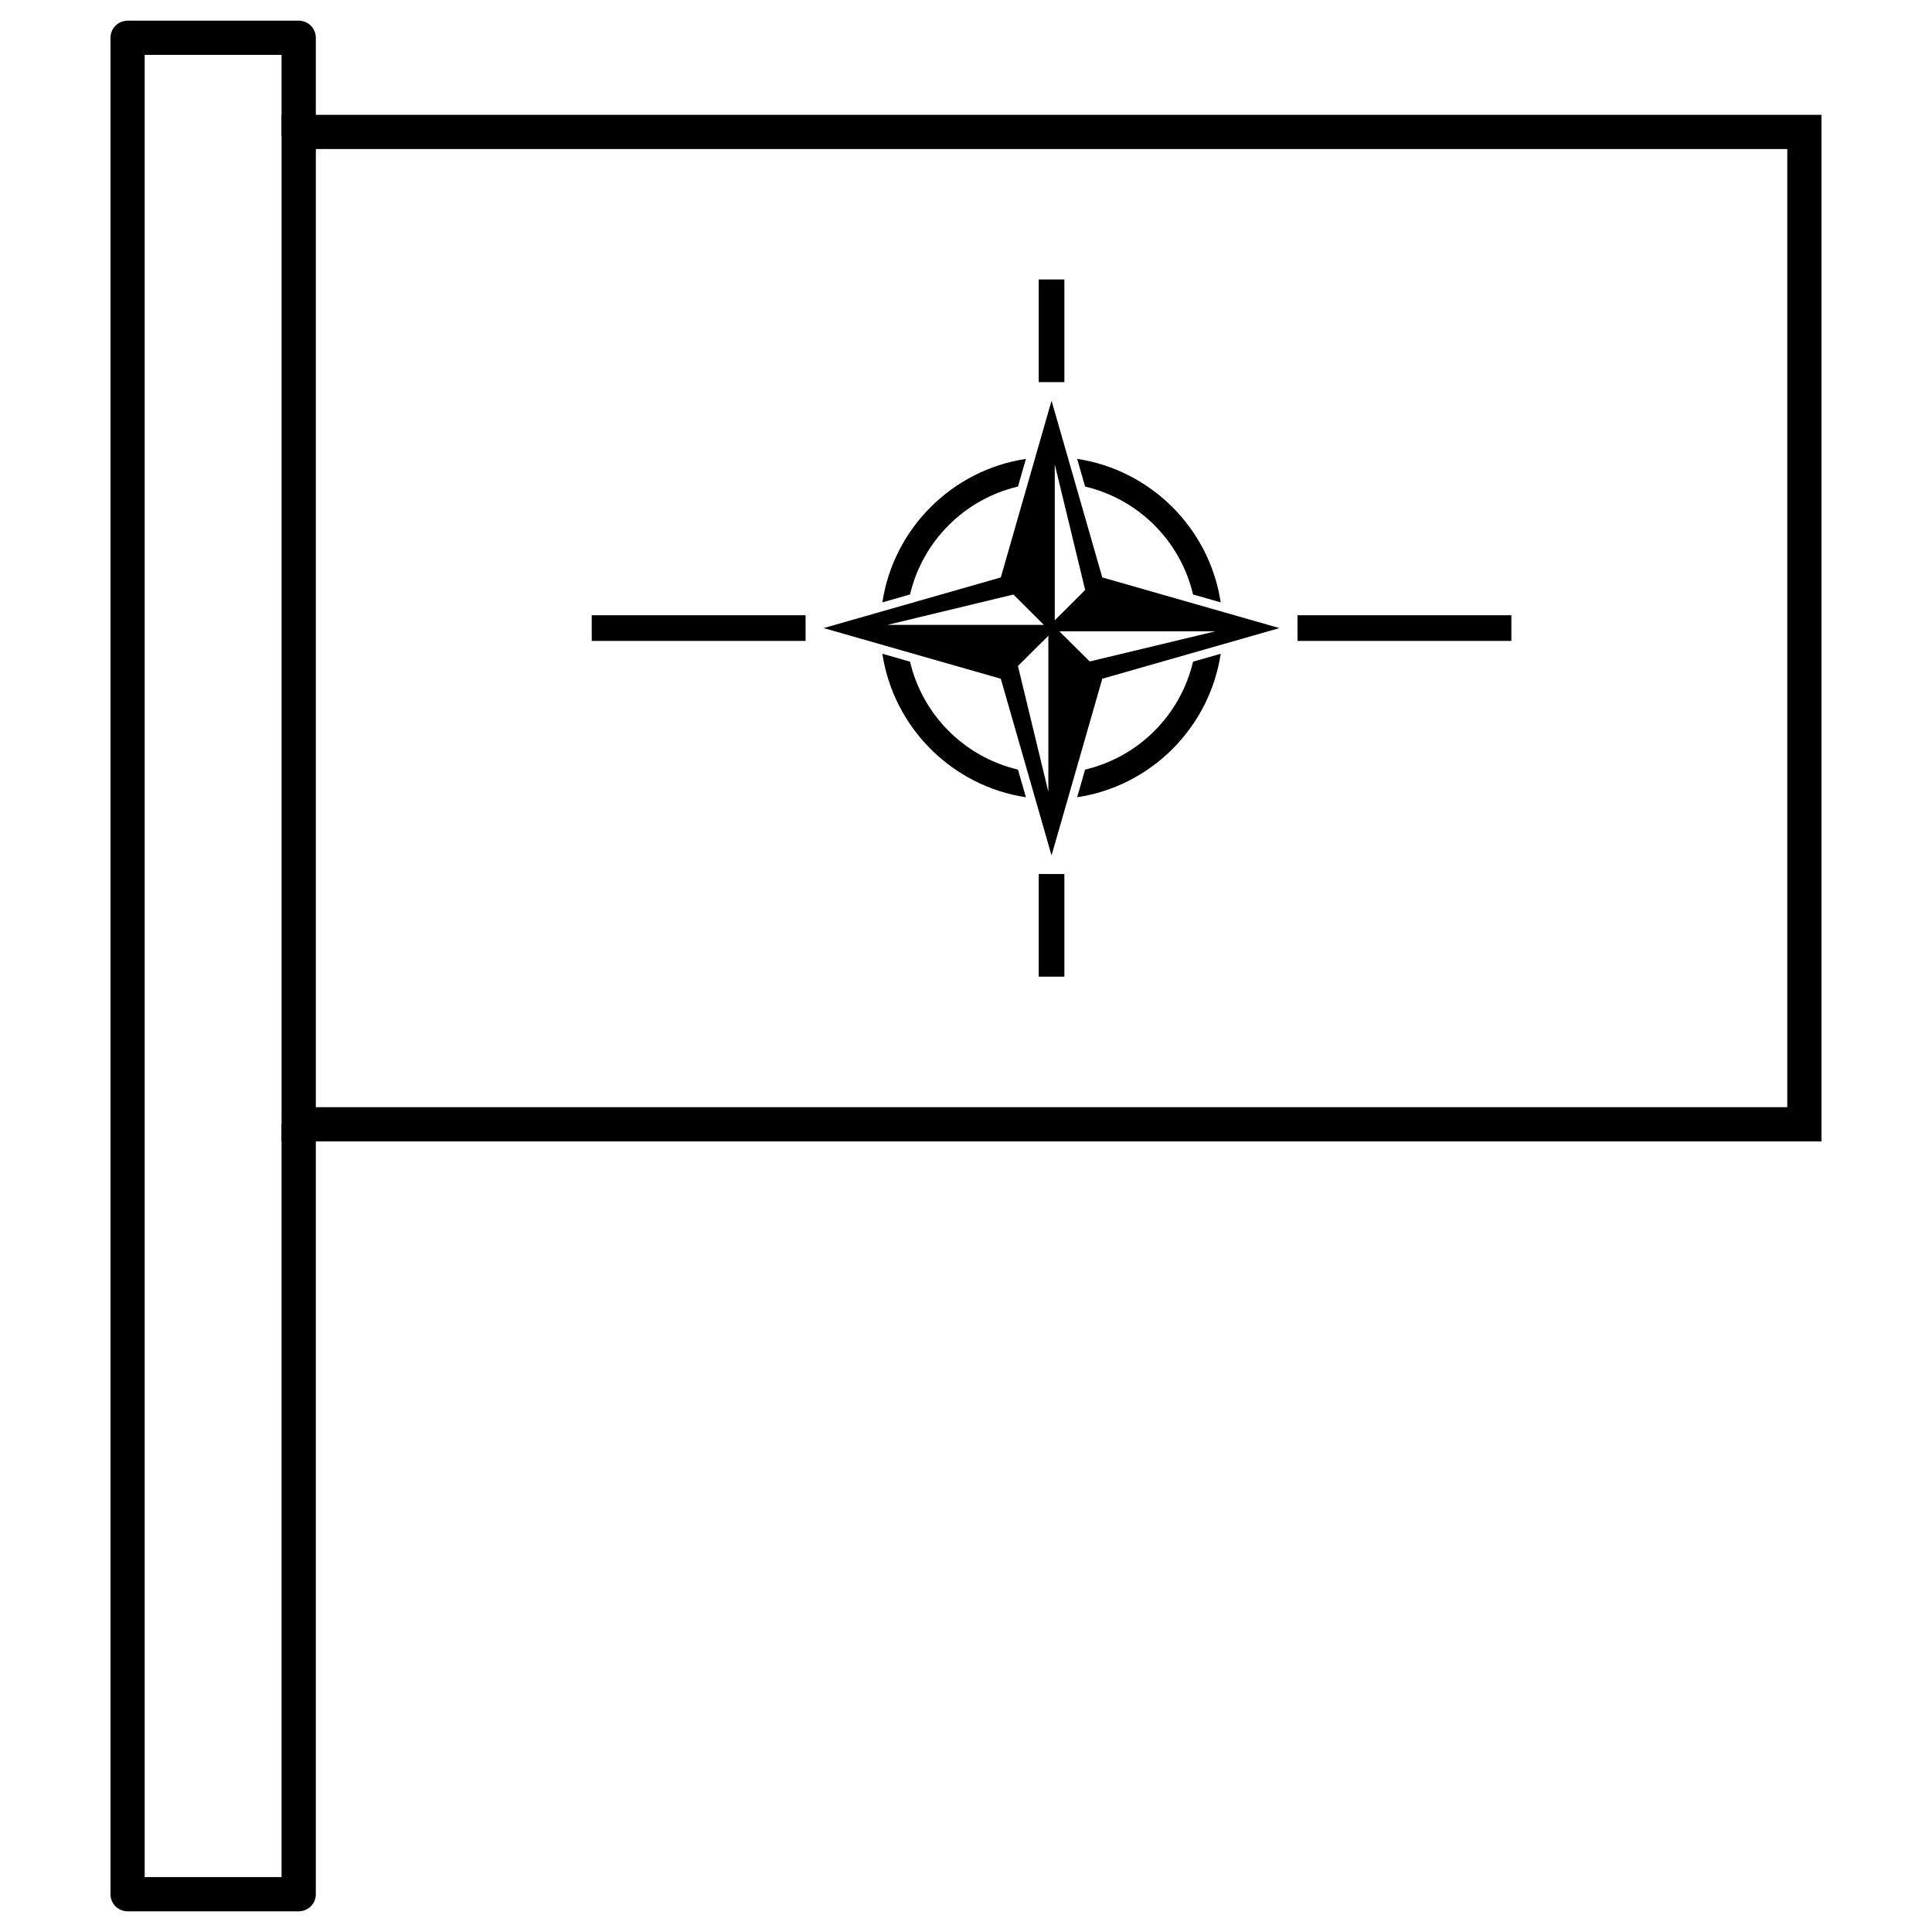
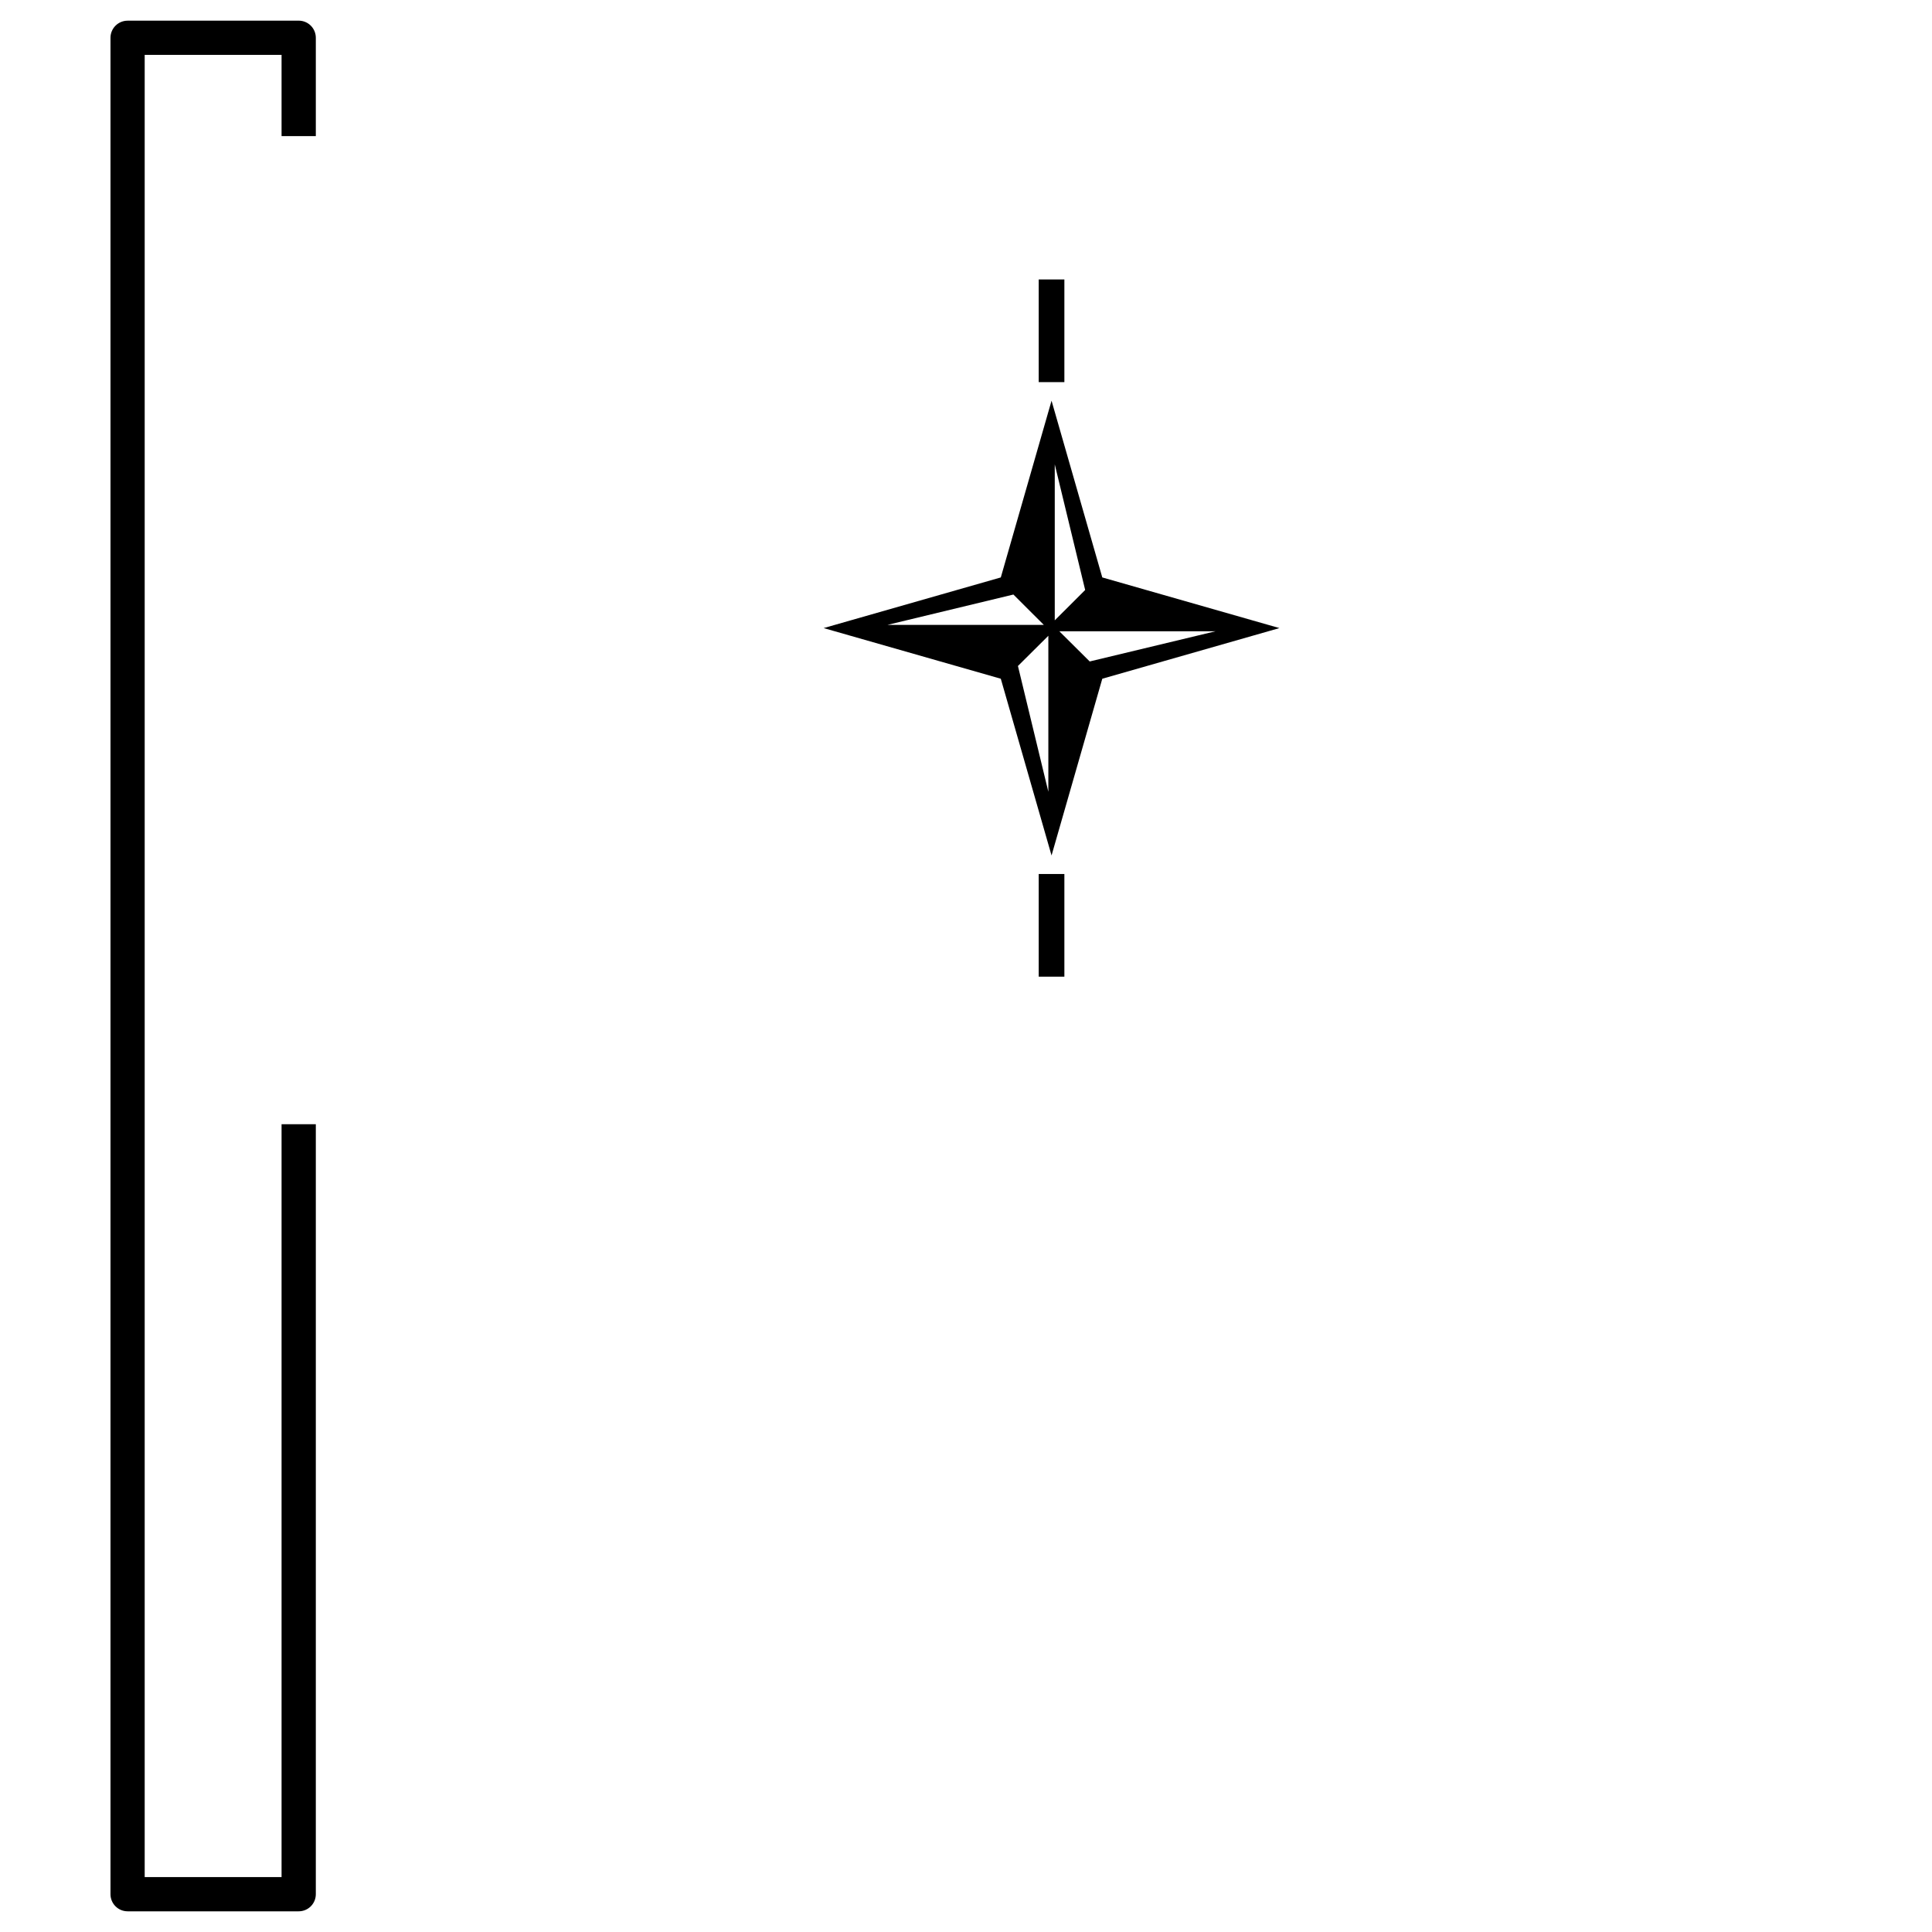
<svg xmlns="http://www.w3.org/2000/svg" fill="#000000" width="800px" height="800px" version="1.1" viewBox="144 144 512 512">
  <g>
-     <path d="m415.88 265.61c-19.57 2.949-35.086 18.457-38.043 38.027l7.332-2.098c3.336-14.16 14.445-25.27 28.605-28.598zm13.578 0 2.106 7.332c14.16 3.332 25.273 14.441 28.605 28.598l7.332 2.098c-2.961-19.57-18.473-35.078-38.043-38.027zm-51.621 51.645c2.961 19.57 18.473 35.074 38.043 38.027l-2.106-7.332c-14.16-3.332-25.273-14.441-28.605-28.598zm89.664 0-7.332 2.098c-3.336 14.16-14.445 25.266-28.605 28.598l-2.106 7.332c19.57-2.949 35.082-18.457 38.043-38.027z" />
    <path d="m426.07 375.62v27.207h-6.801v-27.207z" />
    <path d="m426.07 218.06v27.207h-6.801v-27.207z" />
-     <path d="m487.85 307.05h56.68v6.801h-56.68z" />
-     <path d="m300.81 307.05h56.68v6.801h-56.68z" />
    <path d="m422.67 250.19-13.449 46.836-46.945 13.422 46.945 13.422 13.449 46.836 13.449-46.836 46.945-13.422-46.945-13.422zm0.852 16.863 8.059 33.301-8.059 8.043zm-10.961 34.504 8.055 8.039h-41.414zm12.172 9.738h41.387l-33.336 8zm-2.91 1.191v41.344l-8.059-33.336z" />
-     <path d="m218.62 446.48v-272.05h408.09v272.05zm9.078-9.066h389.95v-253.92h-389.95z" />
    <path d="m177.82 149.48c-1.207 0-2.359 0.477-3.211 1.328-0.852 0.852-1.332 2.008-1.328 3.211v491.96c-0.004 1.207 0.477 2.359 1.328 3.211 0.852 0.852 2.004 1.328 3.211 1.328h45.34-0.004c1.203 0 2.359-0.477 3.211-1.328 0.852-0.852 1.328-2.004 1.328-3.211v-204.05h-9.078v199.52h-36.273v-482.91h36.273v21.539h9.078v-26.066c0-1.203-0.477-2.359-1.328-3.211-0.852-0.852-2.008-1.328-3.211-1.328h-45.34z" />
  </g>
</svg>